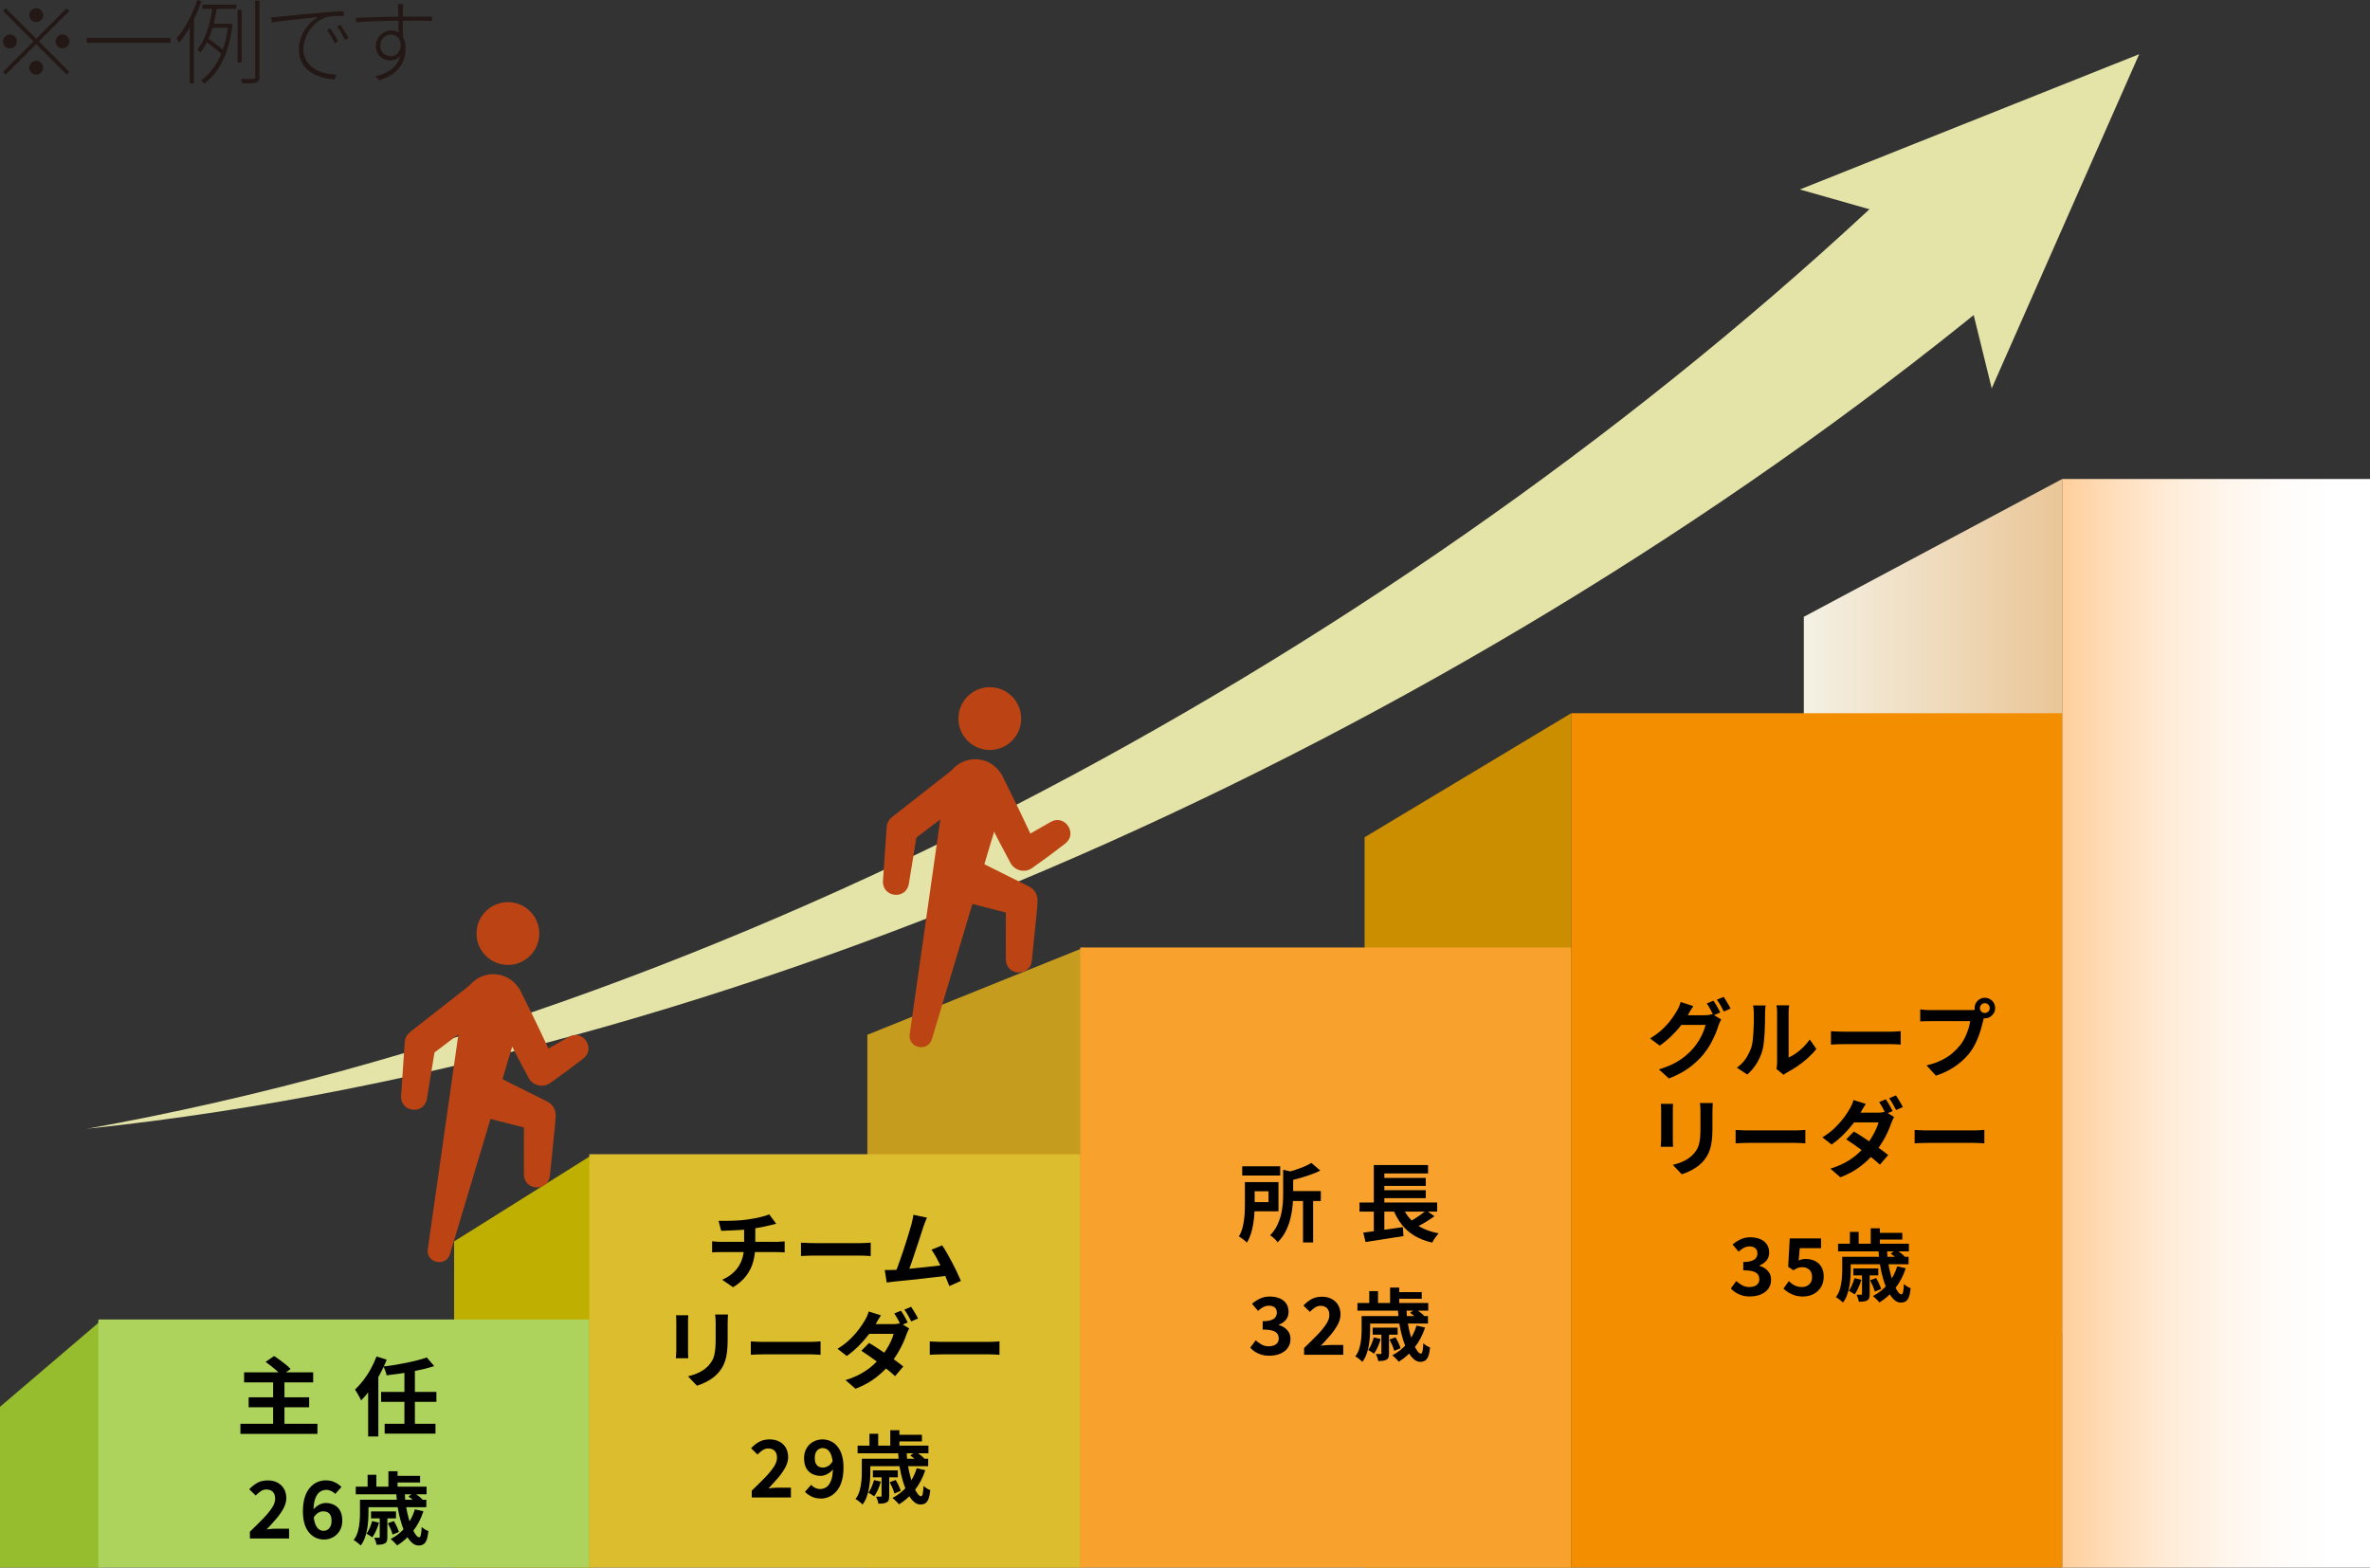
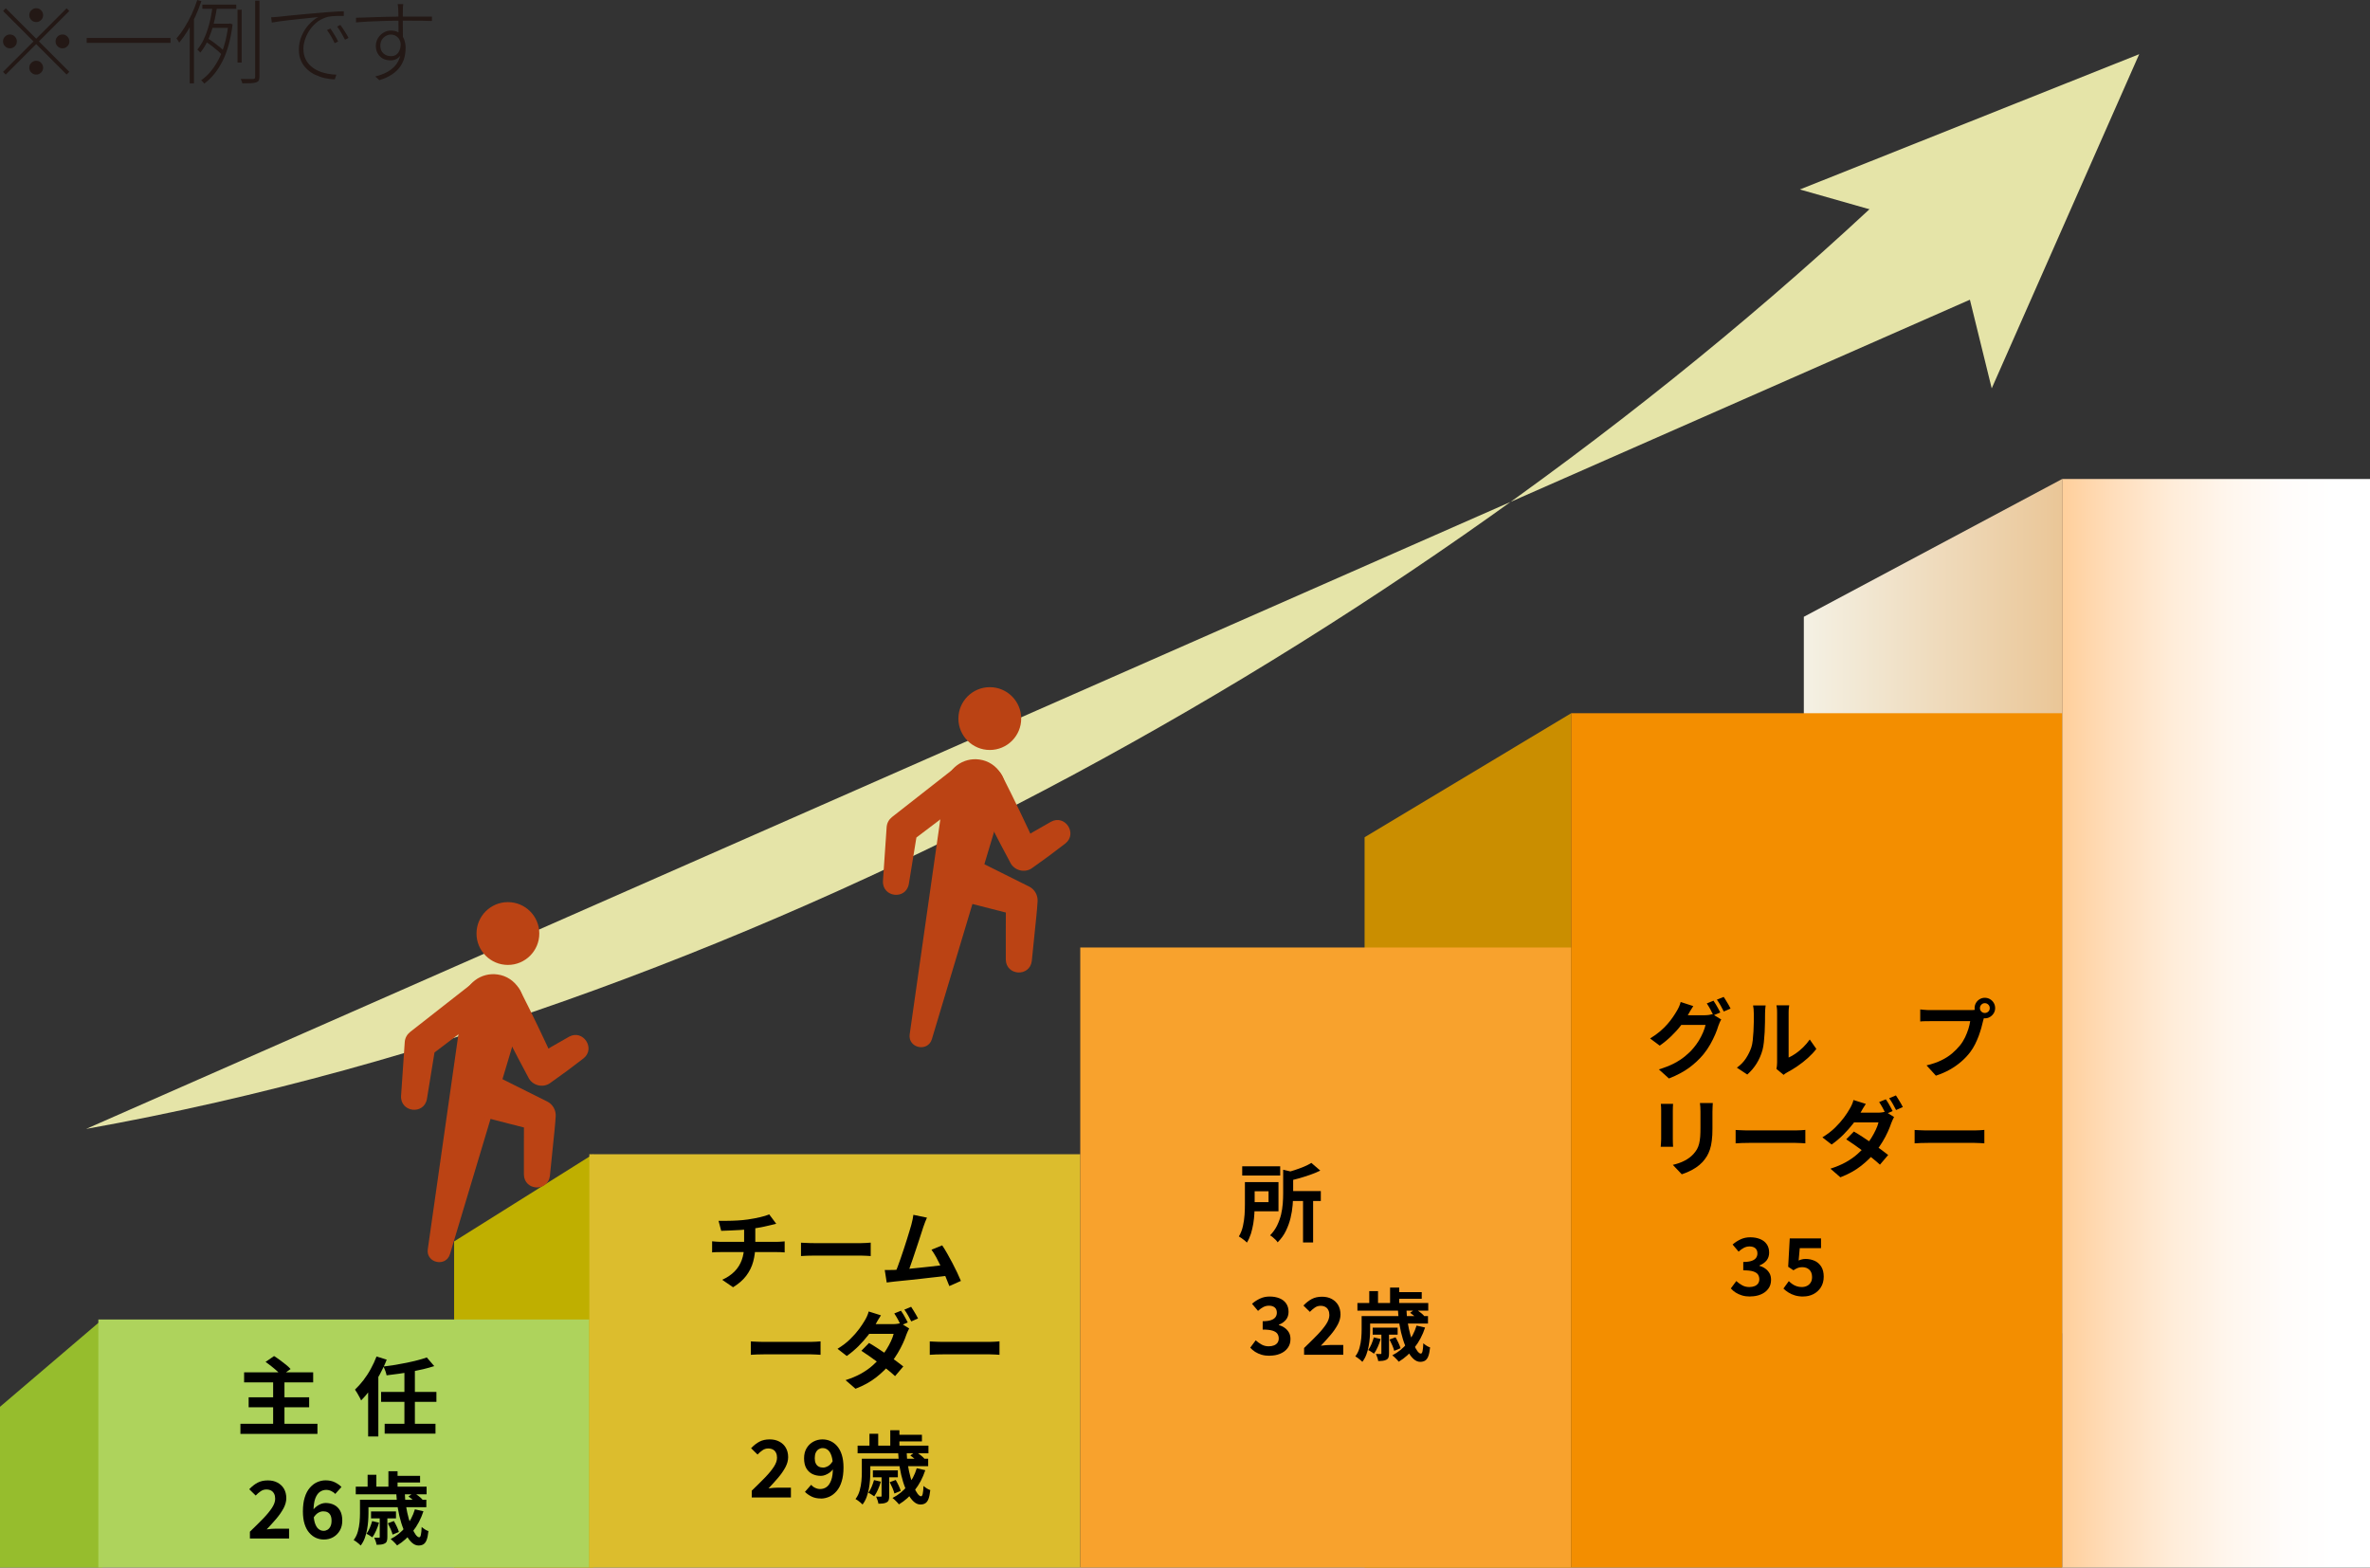
<svg xmlns="http://www.w3.org/2000/svg" viewBox="0 0 360 238.11">
  <rect x="0" y="0" width="360" height="238.11" fill="#333333" stroke="none" />
  <defs>
    <style>
      .cls-1 {
        fill: #231815;
      }

      .cls-2 {
        fill: #dcbd2d;
      }

      .cls-3 {
        fill: #bfaf00;
      }

      .cls-4 {
        fill: #e5e4a8;
      }

      .cls-5 {
        fill: #aed35c;
      }

      .cls-6 {
        fill: url(#_名称未設定グラデーション_173);
      }

      .cls-6, .cls-7, .cls-8 {
        mix-blend-mode: multiply;
      }

      .cls-9 {
        isolation: isolate;
      }

      .cls-10 {
        fill: #bb4314;
      }

      .cls-11 {
        fill: #f8a22d;
      }

      .cls-12 {
        fill: #f38e00;
      }

      .cls-13 {
        fill: #ca8e00;
      }

      .cls-8 {
        fill: url(#_名称未設定グラデーション_134);
      }

      .cls-14 {
        fill: #96bd2d;
      }

      .cls-15 {
        fill: #c69c1f;
      }
    </style>
    <linearGradient id="_名称未設定グラデーション_134" data-name="名称未設定グラデーション 134" x1="274" y1="138.69" x2="313.24" y2="138.69" gradientUnits="userSpaceOnUse">
      <stop offset="0" stop-color="#f4f1e4" />
      <stop offset="1" stop-color="#eac697" />
    </linearGradient>
    <linearGradient id="_名称未設定グラデーション_173" data-name="名称未設定グラデーション 173" x1="313.24" y1="155.43" x2="360" y2="155.43" gradientUnits="userSpaceOnUse">
      <stop offset="0" stop-color="#ffcf9b" />
      <stop offset=".16" stop-color="#ffddba" />
      <stop offset=".35" stop-color="#ffecd8" />
      <stop offset=".54" stop-color="#fff6ed" />
      <stop offset=".72" stop-color="#fffcfa" />
      <stop offset=".88" stop-color="#fff" />
    </linearGradient>
  </defs>
  <g class="cls-9">
    <g id="_データ_x5F_ファイル_x5F_アイコン_x5F_手描き" data-name="データ_x5F_ファイル_x5F_アイコン_x5F_手描き">
      <g>
        <g>
          <path class="cls-1" d="M5.5,5.88L10.12,1.26l.41.41-4.62,4.62,4.62,4.62-.41.41-4.62-4.62L.87,11.33l-.41-.41,4.63-4.63L.47,1.67l.41-.41,4.62,4.62ZM2.56,6.29c0,.29-.1.54-.31.74-.21.21-.45.31-.74.31s-.54-.1-.74-.31c-.21-.21-.31-.45-.31-.74s.1-.54.31-.74c.21-.21.45-.31.74-.31s.54.1.74.31c.21.21.31.45.31.74ZM5.5,3.35c-.29,0-.54-.1-.74-.31-.21-.21-.31-.45-.31-.74s.1-.54.31-.74.45-.31.74-.31.54.1.74.31.31.45.31.74-.1.54-.31.74c-.21.21-.45.31-.74.31ZM5.5,9.23c.29,0,.54.1.74.31s.31.45.31.74-.1.54-.31.74c-.21.21-.45.31-.74.31s-.54-.1-.74-.31c-.21-.21-.31-.45-.31-.74s.1-.54.31-.74.45-.31.74-.31ZM8.44,6.29c0-.29.1-.54.31-.74.21-.21.45-.31.74-.31s.54.1.74.31c.21.21.31.45.31.74s-.1.54-.31.74c-.21.21-.45.31-.74.31s-.54-.1-.74-.31c-.21-.21-.31-.45-.31-.74Z" />
          <path class="cls-1" d="M13.17,5.77h12.73v.74h-12.73v-.74Z" />
          <path class="cls-1" d="M29.96,0l.63.17c-.26.79-.57,1.57-.92,2.34-.36.77-.74,1.49-1.16,2.16-.42.68-.85,1.28-1.29,1.81-.03-.06-.07-.12-.11-.2s-.1-.15-.15-.24-.11-.15-.16-.2c.43-.49.84-1.04,1.23-1.67.39-.62.75-1.29,1.09-2.01.33-.71.61-1.44.85-2.18ZM28.81,3.22l.62-.63.03.03v10.04h-.64V3.22ZM32.3.91l.67.1c-.08.59-.19,1.2-.33,1.83-.13.63-.31,1.26-.51,1.88-.21.62-.45,1.22-.73,1.77-.28.56-.61,1.06-.98,1.5-.03-.05-.07-.1-.13-.15-.06-.06-.11-.11-.16-.17-.05-.06-.11-.1-.16-.14.35-.42.66-.9.92-1.43.26-.53.48-1.1.67-1.69.19-.6.34-1.19.46-1.79.12-.6.21-1.17.27-1.71ZM34.68,3.6h.14l.12-.04.39.15c-.28,2.28-.8,4.15-1.56,5.63-.76,1.48-1.68,2.59-2.75,3.36-.03-.06-.07-.12-.13-.18-.06-.07-.12-.13-.18-.19-.06-.06-.11-.1-.16-.13,1.05-.73,1.93-1.79,2.66-3.18s1.22-3.14,1.47-5.25v-.17ZM30.74.7h5.15v.63h-5.15v-.63ZM31.32,6.38l.29-.52c.3.19.61.4.92.63s.6.46.88.69c.27.22.48.42.64.6l-.28.62c-.17-.2-.39-.42-.66-.66-.28-.24-.57-.48-.88-.72-.31-.24-.61-.45-.91-.64ZM32.09,3.6h2.87v.63h-3.05l.18-.63ZM36.08,1.48h.63v8.02h-.63V1.48ZM38.75.11h.66v11.55c0,.27-.04.47-.12.59-.08.12-.21.21-.4.27-.17.06-.42.1-.75.12-.33.01-.77.02-1.32.02-.03-.08-.07-.19-.11-.32-.05-.13-.09-.25-.14-.35.45,0,.84.01,1.19.01h.69c.11,0,.19-.04.24-.08s.07-.12.07-.24V.11Z" />
          <path class="cls-1" d="M41.19,2.62c.26,0,.49-.02.69-.04s.36-.03.5-.04c.19-.02.49-.05.91-.1s.92-.1,1.48-.15c.57-.06,1.18-.11,1.83-.17.65-.06,1.3-.12,1.95-.17.53-.05,1.02-.09,1.46-.12.44-.03.84-.06,1.21-.08.37-.02.7-.03,1-.04v.71c-.27,0-.58,0-.92,0-.35,0-.68.03-1.01.06-.33.03-.6.09-.83.18-.55.19-1.04.46-1.45.82-.42.36-.77.76-1.05,1.21-.29.45-.5.91-.65,1.38-.15.47-.22.91-.22,1.32,0,.6.1,1.12.31,1.55.21.44.48.81.83,1.11.34.3.73.54,1.16.73.43.19.88.32,1.35.41.47.09.93.14,1.36.15l-.25.71c-.48,0-.97-.07-1.48-.18s-1-.28-1.47-.5-.9-.51-1.27-.87c-.38-.35-.68-.77-.9-1.26-.22-.49-.33-1.05-.33-1.68,0-.77.14-1.47.43-2.13s.65-1.23,1.1-1.71c.45-.49.92-.87,1.41-1.13-.33.04-.73.08-1.21.13-.48.05-1,.1-1.55.16-.56.06-1.11.12-1.65.18-.55.06-1.05.12-1.51.19-.46.07-.84.13-1.13.18l-.1-.81ZM50.19,4.34c.1.14.23.32.37.55.14.23.29.47.43.71.14.25.27.48.37.71l-.53.25c-.14-.32-.32-.66-.53-1.03-.21-.37-.43-.69-.63-.96l.52-.24ZM51.69,3.78c.12.15.25.34.4.56.14.22.29.46.45.71.15.25.29.48.4.71l-.53.27c-.16-.32-.35-.66-.56-1.02-.21-.36-.43-.69-.64-.98l.49-.24Z" />
          <path class="cls-1" d="M54.09,2.7c.36,0,.77-.02,1.23-.04.47-.01.97-.03,1.5-.05s1.09-.04,1.65-.05c.56-.01,1.11-.03,1.65-.03s1.05-.01,1.53-.01.91,0,1.32,0c.42,0,.79,0,1.13,0s.64,0,.9,0c.26,0,.46,0,.61,0v.67c-.38-.02-.87-.03-1.49-.04-.62,0-1.44-.01-2.47-.01-.59,0-1.21,0-1.86.01-.65,0-1.32.03-2,.05-.68.02-1.33.05-1.97.08s-1.21.07-1.74.12v-.73ZM61.3,6.72c0,.54-.09.99-.27,1.36-.18.36-.42.64-.71.82s-.62.27-.99.27c-.31,0-.6-.05-.87-.14-.27-.09-.51-.24-.71-.43-.21-.2-.37-.43-.48-.7-.12-.27-.18-.58-.18-.94,0-.43.11-.82.32-1.16.21-.35.49-.62.83-.84.35-.21.72-.32,1.13-.32.5,0,.92.11,1.25.34.33.23.58.54.74.94.16.4.25.86.25,1.37,0,.49-.06.97-.18,1.44-.12.48-.33.93-.63,1.37-.3.43-.71.83-1.22,1.18s-1.17.65-1.96.9l-.62-.57c.66-.16,1.24-.37,1.73-.63.49-.26.9-.57,1.22-.92.33-.35.57-.76.73-1.22.16-.46.24-.97.24-1.53,0-.74-.15-1.26-.45-1.58s-.66-.48-1.09-.48c-.28,0-.54.07-.79.22-.25.14-.45.34-.6.59s-.22.55-.22.88c0,.51.16.91.48,1.18.32.28.7.41,1.15.41.34,0,.62-.09.84-.27.22-.18.39-.43.5-.76.11-.33.15-.73.12-1.2l.45.41ZM61.25.63s0,.1-.02.2c-.01.09-.02.19-.03.28,0,.09,0,.17,0,.22,0,.18-.01.42-.01.71v.98c0,.35,0,.71,0,1.08,0,.36,0,.71.01,1.03,0,.32,0,.6,0,.82l-.67-.52v-.52c0-.25,0-.55,0-.9,0-.35,0-.69-.01-1.04,0-.35,0-.67-.01-.97,0-.29-.01-.52-.02-.68,0-.13-.02-.27-.04-.41-.01-.14-.03-.24-.04-.29h.84Z" />
        </g>
        <g>
          <polygon class="cls-14" points="0 213.69 15.54 200.43 15.54 238.11 0 238.11 0 213.69" />
          <g>
            <polygon class="cls-8" points="274 93.69 313.24 72.76 313.24 202.53 274 204.62 274 93.69" />
            <rect class="cls-6" x="313.24" y="72.76" width="46.76" height="165.35" />
            <g class="cls-7">
-               <path class="cls-4" d="M13.08,171.48c26.4-4.73,52.24-11.97,77.29-21.1,25.05-9.14,49.34-20.17,72.73-32.73,23.39-12.57,45.9-26.66,67.34-42.12,21.43-15.46,41.8-32.29,60.64-50.48l15.52,17.23c-21.07,17.59-43.36,33.42-66.51,47.71-23.15,14.28-47.18,27-71.89,38.06-24.71,11.05-50.12,20.45-76.06,27.84-25.93,7.38-52.39,12.77-79.07,15.58Z" />
+               <path class="cls-4" d="M13.08,171.48c26.4-4.73,52.24-11.97,77.29-21.1,25.05-9.14,49.34-20.17,72.73-32.73,23.39-12.57,45.9-26.66,67.34-42.12,21.43-15.46,41.8-32.29,60.64-50.48l15.52,17.23Z" />
              <polygon class="cls-4" points="324.94 8.23 302.54 58.99 296.74 35.42 273.4 28.78 324.94 8.23" />
            </g>
            <polygon class="cls-3" points="68.98 188.57 90.11 175.32 90.11 238.11 68.98 238.11 68.98 188.57" />
-             <polygon class="cls-15" points="131.75 157.18 164.68 143.92 164.68 238.11 131.75 238.11 131.75 157.18" />
            <polygon class="cls-13" points="207.28 127.18 238.66 108.34 238.66 238.11 207.28 238.11 207.28 127.18" />
            <rect class="cls-5" x="14.94" y="200.43" width="74.57" height="37.67" />
            <rect class="cls-2" x="89.52" y="175.32" width="74.57" height="62.79" />
            <rect class="cls-11" x="164.09" y="143.92" width="74.57" height="94.19" />
            <rect class="cls-12" x="238.66" y="108.34" width="74.57" height="129.77" />
            <g>
              <path d="M36.52,216.27h11.7v1.53h-11.7v-1.53ZM37.08,208.45h10.49v1.53h-10.49v-1.53ZM37.77,212.25h9.19v1.51h-9.19v-1.51ZM40.33,206.88l1.3-.9c.28.17.57.38.89.61.32.23.62.47.91.7s.53.46.71.66l-1.39,1c-.16-.2-.37-.42-.64-.67-.27-.25-.57-.49-.88-.74-.31-.25-.61-.47-.9-.67ZM41.49,209.78h1.72v7.31h-1.72v-7.31Z" />
              <path d="M57.21,206.05l1.53.48c-.29.76-.65,1.52-1.07,2.28-.42.76-.86,1.47-1.34,2.15-.48.67-.97,1.26-1.48,1.76-.05-.13-.13-.3-.25-.51-.11-.21-.23-.42-.35-.62-.12-.21-.23-.38-.33-.51.43-.41.86-.88,1.27-1.41s.79-1.11,1.13-1.74c.34-.62.63-1.25.88-1.89ZM55.92,209.79l1.52-1.53.03.03v9.91h-1.55v-8.4ZM57.89,211.43h8.4v1.51h-8.4v-1.51ZM64.82,206.18l1.14,1.33c-.51.16-1.06.32-1.65.46-.59.14-1.2.27-1.83.39-.63.12-1.27.22-1.9.31-.63.09-1.25.17-1.86.24-.03-.19-.1-.42-.19-.68-.1-.26-.19-.48-.27-.66.59-.07,1.18-.15,1.79-.25.6-.1,1.19-.21,1.77-.33.58-.12,1.12-.25,1.63-.38.51-.13.97-.27,1.38-.42ZM58.43,216.27h7.72v1.5h-7.72v-1.5ZM61.43,208.1h1.59v8.63h-1.59v-8.63Z" />
            </g>
            <g>
              <path d="M37.96,233.68v-1.02c.77-.74,1.44-1.4,2.02-2,.58-.6,1.02-1.14,1.34-1.63.32-.49.48-.95.48-1.37,0-.3-.05-.55-.16-.76-.11-.21-.25-.37-.45-.48-.2-.11-.44-.17-.73-.17-.32,0-.61.09-.88.28-.27.18-.51.4-.74.64l-.98-.96c.42-.44.84-.77,1.28-1,.44-.23.95-.34,1.55-.34.56,0,1.05.11,1.47.34s.75.54.98.94c.23.4.35.88.35,1.42,0,.5-.14,1-.41,1.52-.28.52-.64,1.05-1.09,1.58-.45.53-.95,1.08-1.48,1.64.22-.03.47-.06.74-.08.27-.02.51-.03.72-.03h1.94v1.49h-5.95Z" />
              <path d="M49.21,233.85c-.42,0-.83-.08-1.21-.25-.38-.17-.72-.42-1.02-.77-.3-.34-.54-.78-.71-1.32-.17-.54-.26-1.18-.26-1.92,0-.83.09-1.54.28-2.14.18-.59.44-1.08.77-1.46.33-.38.7-.67,1.11-.85s.84-.28,1.28-.28c.54,0,1.02.1,1.42.3.4.2.74.44,1,.71l-.95,1.06c-.15-.18-.35-.32-.6-.44-.25-.12-.5-.18-.77-.18-.35,0-.67.1-.97.31-.29.2-.52.54-.7,1.02-.17.48-.26,1.13-.26,1.96,0,.71.07,1.28.2,1.71.14.43.32.74.55.93.23.19.49.29.78.29.22,0,.43-.06.61-.17.18-.12.33-.29.44-.52s.16-.51.16-.85-.05-.61-.16-.82c-.1-.21-.25-.36-.44-.46-.19-.1-.42-.14-.67-.14-.24,0-.49.07-.75.22-.26.15-.51.41-.74.79l-.07-1.2c.17-.22.36-.42.58-.58.22-.16.44-.28.67-.37.23-.08.45-.13.65-.13.5,0,.94.1,1.32.29.38.19.69.49.91.88.22.4.33.9.33,1.51s-.13,1.09-.38,1.52-.59.76-1.01,1-.89.35-1.4.35Z" />
              <path d="M54.66,227.81h1.31v2.08c0,.36-.02.75-.05,1.18-.03.42-.09.86-.17,1.3-.08.44-.2.87-.35,1.28s-.36.78-.61,1.11c-.07-.08-.18-.18-.31-.29s-.27-.22-.41-.32c-.14-.1-.26-.17-.35-.22.3-.39.51-.83.64-1.31.13-.48.22-.96.26-1.43.04-.48.06-.92.06-1.33v-2.05ZM54.04,225.82h10.76v1.16h-10.76v-1.16ZM55.45,227.81h9.31v1.13h-9.31v-1.13ZM56.54,231.05l1.03.24c-.11.41-.26.81-.44,1.21-.18.4-.37.74-.57,1.02-.1-.08-.25-.18-.43-.29s-.33-.2-.46-.26c.19-.26.36-.55.5-.89s.26-.68.36-1.03ZM55.84,224.02h1.33v2.53h-1.33v-2.53ZM56.36,229.58h3.79v1.06h-3.79v-1.06ZM57.68,230.3h1.16v3.16c0,.25-.02.45-.07.61-.05.16-.15.28-.31.37-.16.09-.34.14-.55.17-.21.02-.44.04-.71.04-.02-.17-.07-.35-.14-.55s-.14-.38-.21-.53c.15,0,.29.01.43.01h.27c.06,0,.09,0,.11-.03.02-.02.02-.05.02-.1v-3.13ZM58.92,231.38l.91-.34c.15.26.3.54.45.86.15.32.25.58.31.8l-.96.4c-.05-.23-.15-.51-.29-.83-.14-.32-.28-.62-.42-.88ZM59,223.48h1.39v2.94h-1.39v-2.94ZM63.04,229.27l1.28.29c-.38,1.16-.92,2.18-1.61,3.05s-1.48,1.59-2.39,2.14c-.06-.09-.15-.19-.27-.31-.12-.12-.24-.24-.37-.37-.13-.12-.24-.22-.34-.29.89-.46,1.65-1.07,2.28-1.85.63-.78,1.1-1.66,1.4-2.66ZM59.77,224.18h4.04v1.01h-4.04v-1.01ZM60.19,226.79h1.3c.02.68.08,1.35.19,2.01.11.66.24,1.27.4,1.84.16.57.33,1.07.52,1.49s.38.76.56,1.01c.19.24.36.37.51.37.12,0,.21-.12.26-.37.06-.25.1-.65.12-1.2.14.13.3.25.49.37.19.12.37.21.54.26-.06.59-.16,1.05-.28,1.36s-.29.53-.49.65c-.2.12-.45.18-.74.18-.35,0-.69-.15-1.01-.44-.32-.29-.62-.7-.89-1.21-.27-.52-.51-1.11-.72-1.79-.21-.68-.38-1.4-.51-2.18-.13-.78-.21-1.56-.25-2.36ZM62.04,227.32l.82-.6c.22.15.47.33.73.53s.46.38.59.54l-.85.66c-.13-.17-.32-.36-.56-.57-.25-.21-.49-.4-.72-.56Z" />
            </g>
            <g>
              <g>
                <path d="M108.17,188.55c.18.02.38.03.58.05.21.02.41.03.61.03h8.65c.09,0,.22,0,.36-.01.15,0,.3-.02.45-.03.15-.01.27-.02.37-.03v1.68c-.17-.02-.36-.03-.56-.04-.21,0-.4-.01-.58-.01h-8.66c-.2,0-.41,0-.64.01-.23,0-.42.02-.58.04v-1.68ZM109.14,185.44c.33,0,.75,0,1.26,0,.51,0,1.05-.02,1.61-.05.56-.03,1.08-.08,1.56-.15.33-.04.65-.1.97-.16.32-.06.62-.12.91-.19s.55-.14.79-.21c.24-.08.44-.15.6-.22l1.07,1.43c-.23.05-.42.1-.58.14-.17.04-.3.08-.42.1-.27.07-.56.14-.87.2-.31.07-.63.12-.96.18-.33.05-.66.1-1,.16-.49.07-1.02.12-1.57.16-.55.03-1.09.06-1.61.08-.52.02-.97.04-1.35.05l-.4-1.51ZM109.7,194.4c.76-.35,1.39-.77,1.88-1.27.49-.5.85-1.07,1.09-1.73.24-.65.36-1.39.36-2.2v-2.68l1.7-.2v2.85c0,.87-.11,1.69-.32,2.47s-.57,1.5-1.06,2.15c-.49.65-1.16,1.23-2,1.74l-1.65-1.13Z" />
                <path d="M121.67,188.76c.16,0,.36.02.6.03.24.01.5.02.76.03.26,0,.51.01.73.01h6.98c.3,0,.59-.01.86-.03s.49-.04.66-.05v2.04c-.15,0-.37-.02-.66-.04-.29-.02-.58-.03-.86-.03h-6.98c-.37,0-.75,0-1.14.02-.39.01-.71.03-.95.05v-2.04Z" />
                <path d="M135.82,192.9c.29-.02.65-.04,1.07-.07.42-.03.87-.07,1.36-.12.49-.05.98-.1,1.49-.15.51-.05,1.01-.11,1.5-.16.49-.06.95-.11,1.37-.16.42-.05.78-.1,1.08-.14l.39,1.66c-.32.04-.71.09-1.15.14-.45.05-.93.11-1.44.16-.51.06-1.03.11-1.56.18-.53.06-1.04.12-1.55.17s-.97.1-1.39.14c-.42.04-.78.08-1.08.11-.17.02-.36.04-.58.07-.22.03-.44.06-.64.08l-.3-1.9h.72c.26,0,.5,0,.71-.01ZM140.8,184.97c-.09.19-.18.41-.27.64-.1.24-.19.5-.29.8-.08.24-.18.55-.3.93s-.26.79-.4,1.23c-.15.45-.3.91-.46,1.38-.16.47-.31.93-.46,1.37-.15.44-.29.84-.42,1.2s-.24.65-.34.88l-1.92.06c.12-.28.26-.62.4-1.01s.3-.83.47-1.31c.17-.47.33-.96.49-1.45.16-.49.31-.97.46-1.43.14-.46.27-.88.39-1.27.12-.39.21-.71.28-.95.09-.34.15-.62.2-.84.05-.22.08-.44.11-.67l2.07.43ZM143.12,189.17c.23.35.49.75.75,1.22s.54.96.8,1.46c.26.51.51.99.73,1.46s.41.89.56,1.26l-1.76.78c-.15-.4-.33-.85-.54-1.35-.21-.5-.44-1.01-.69-1.53-.25-.52-.5-1.01-.75-1.48-.26-.46-.5-.85-.73-1.16l1.62-.66Z" />
-                 <path d="M104.55,199.79c0,.16-.02.31-.03.46s-.01.33-.01.54v4.39c0,.16,0,.36.01.57,0,.22.02.4.03.56h-1.89c0-.12.02-.29.04-.52.02-.23.03-.43.03-.62v-4.38c0-.12,0-.28-.01-.47,0-.2-.02-.37-.04-.53h1.87ZM110.58,199.69c0,.18-.02.38-.03.59-.01.21-.02.45-.02.71v2.57c0,.69-.03,1.3-.1,1.82-.06.52-.16.98-.29,1.36-.13.39-.29.73-.47,1.03-.19.3-.4.58-.64.85-.29.31-.62.59-.99.84-.37.25-.75.45-1.12.62-.38.17-.73.31-1.05.41l-1.37-1.43c.65-.15,1.24-.35,1.76-.62.52-.26.98-.6,1.37-1.02.22-.25.41-.5.55-.75.14-.25.25-.53.32-.84.07-.31.13-.66.16-1.05.03-.39.05-.84.05-1.34v-2.47c0-.26,0-.5-.02-.71-.01-.21-.03-.41-.06-.59h1.96Z" />
                <path d="M114.05,203.76c.16,0,.36.02.6.03.24.01.5.02.76.03.26,0,.51.01.73.01h6.98c.3,0,.59-.01.86-.03.27-.02.49-.04.66-.05v2.04c-.15,0-.37-.02-.66-.04-.29-.02-.58-.03-.86-.03h-6.98c-.37,0-.75,0-1.14.02-.39.01-.71.03-.95.05v-2.04Z" />
                <path d="M133.82,199.79c-.16.23-.31.47-.46.73-.15.26-.27.46-.34.6-.29.51-.66,1.06-1.11,1.65-.46.59-.96,1.16-1.52,1.72-.56.55-1.15,1.05-1.77,1.48l-1.4-1.09c.76-.47,1.41-.96,1.94-1.49.53-.52.98-1.03,1.34-1.52s.65-.93.87-1.31c.1-.16.21-.37.33-.63.12-.26.2-.5.25-.72l1.88.59ZM138.11,201.78c-.07.12-.14.27-.22.44-.08.17-.15.34-.21.5-.13.4-.3.84-.53,1.33s-.48.98-.79,1.49c-.3.51-.65,1.01-1.04,1.5-.61.75-1.34,1.48-2.21,2.16-.87.69-1.92,1.27-3.16,1.75l-1.51-1.31c.9-.29,1.69-.62,2.35-.99.67-.38,1.25-.78,1.74-1.22.49-.43.92-.87,1.29-1.3.29-.35.57-.73.83-1.15s.49-.84.68-1.25c.2-.42.33-.79.41-1.12h-4.39l.6-1.48h3.71c.2,0,.4-.01.6-.04.2-.03.38-.06.53-.12l1.31.82ZM132,203.99c.4.23.84.5,1.31.81s.96.63,1.44.96c.48.33.94.65,1.36.96.43.31.79.59,1.1.84l-1.25,1.47c-.29-.27-.64-.57-1.06-.91-.42-.34-.87-.69-1.36-1.05-.49-.36-.96-.7-1.43-1.03s-.89-.62-1.27-.86l1.16-1.18ZM136.86,199.1c.11.15.23.33.36.55.12.22.25.44.37.66.12.22.22.41.3.57l-1.04.44c-.13-.27-.29-.57-.47-.92-.19-.34-.37-.64-.54-.89l1.03-.42ZM138.4,198.5c.11.16.24.36.37.58.13.22.26.44.39.65.12.21.22.39.29.54l-1.03.45c-.14-.28-.3-.58-.49-.92-.19-.34-.38-.63-.56-.87l1.03-.43Z" />
                <path d="M141.23,203.76c.16,0,.36.02.6.03.24.01.5.02.76.03.26,0,.51.01.73.01h6.98c.3,0,.59-.01.86-.03s.49-.04.66-.05v2.04c-.15,0-.37-.02-.66-.04-.29-.02-.58-.03-.86-.03h-6.98c-.37,0-.75,0-1.14.02-.39.01-.71.03-.95.05v-2.04Z" />
              </g>
              <g>
                <path d="M114.19,227.45v-1.02c.77-.74,1.44-1.4,2.02-2,.58-.6,1.02-1.14,1.34-1.63.32-.49.48-.95.48-1.37,0-.3-.05-.55-.16-.76-.1-.21-.25-.37-.45-.48-.2-.11-.44-.17-.73-.17-.32,0-.61.09-.88.28-.27.18-.51.4-.74.64l-.98-.96c.42-.44.84-.77,1.28-1,.44-.23.95-.34,1.55-.34.56,0,1.05.11,1.47.34.42.22.75.54.98.94.23.4.35.88.35,1.42,0,.5-.14,1-.41,1.52-.28.52-.64,1.05-1.09,1.58-.45.53-.95,1.08-1.48,1.64.22-.03.47-.06.74-.08.27-.02.51-.03.72-.03h1.94v1.49h-5.95Z" />
                <path d="M124.69,227.62c-.54,0-1.02-.1-1.42-.3-.4-.2-.73-.44-1-.71l.94-1.07c.15.18.35.34.61.46.25.12.51.18.76.18.36,0,.69-.1.98-.31.29-.2.52-.55.7-1.03s.26-1.13.26-1.96c0-.72-.07-1.29-.21-1.72-.14-.43-.33-.74-.56-.92-.23-.19-.5-.28-.79-.28-.22,0-.42.06-.6.17-.18.11-.33.28-.44.51s-.16.51-.16.86c0,.32.05.59.16.8.1.21.25.37.44.47.19.1.42.15.67.15.24,0,.49-.08.76-.23.26-.15.5-.41.72-.78l.08,1.19c-.15.22-.34.42-.56.58-.22.16-.45.28-.68.37-.23.09-.45.13-.65.13-.5,0-.94-.1-1.32-.29-.38-.2-.69-.49-.91-.88-.22-.39-.33-.89-.33-1.5s.13-1.1.38-1.53c.26-.43.6-.76,1.02-.99s.89-.35,1.39-.35c.42,0,.83.08,1.21.25.38.17.72.42,1.02.77.3.34.54.78.71,1.32.17.54.26,1.18.26,1.92,0,.82-.09,1.53-.28,2.13-.18.6-.44,1.09-.77,1.47s-.7.67-1.11.85c-.41.18-.84.28-1.28.28Z" />
                <path d="M130.89,221.58h1.31v2.08c0,.36-.02.75-.05,1.18-.03.42-.09.86-.17,1.3-.08.44-.2.87-.35,1.28-.15.41-.36.78-.61,1.11-.07-.08-.18-.18-.31-.29-.14-.11-.27-.22-.41-.32-.14-.1-.26-.17-.35-.22.3-.39.51-.83.64-1.31.13-.48.22-.96.26-1.43.04-.48.06-.92.06-1.33v-2.05ZM130.27,219.59h10.76v1.16h-10.76v-1.16ZM131.68,221.58h9.31v1.13h-9.31v-1.13ZM132.77,224.82l1.03.24c-.11.41-.26.81-.44,1.21-.18.4-.37.74-.57,1.02-.1-.08-.25-.18-.43-.29-.18-.12-.33-.2-.46-.26.19-.26.36-.55.5-.89.14-.34.26-.68.36-1.03ZM132.07,217.79h1.33v2.53h-1.33v-2.53ZM132.59,223.34h3.79v1.06h-3.79v-1.06ZM133.91,224.06h1.16v3.16c0,.25-.02.45-.07.61s-.15.28-.31.37c-.16.09-.34.14-.55.17-.21.02-.44.04-.71.04-.02-.17-.07-.35-.14-.55-.07-.2-.14-.38-.21-.53.15,0,.29.01.43.01h.27c.06,0,.09,0,.11-.03.02-.02.02-.05.02-.1v-3.13ZM135.15,225.14l.91-.34c.15.26.3.54.45.86.15.32.25.58.31.8l-.96.4c-.06-.23-.15-.51-.29-.83-.14-.32-.28-.62-.42-.88ZM135.23,217.25h1.39v2.94h-1.39v-2.94ZM139.27,223.03l1.28.29c-.38,1.16-.92,2.18-1.61,3.05-.69.88-1.48,1.59-2.39,2.14-.06-.09-.15-.19-.27-.31-.12-.12-.24-.24-.37-.37s-.24-.22-.34-.29c.89-.46,1.65-1.07,2.28-1.85.63-.78,1.1-1.66,1.4-2.66ZM136,217.94h4.04v1.01h-4.04v-1.01ZM136.42,220.56h1.3c.02.68.08,1.35.19,2.01.11.66.24,1.27.4,1.84s.33,1.07.52,1.49c.19.43.38.76.56,1.01.19.24.36.37.51.37.12,0,.21-.12.26-.37.06-.25.1-.65.12-1.2.14.13.3.25.49.37.19.12.37.21.54.26-.06.59-.16,1.05-.28,1.36s-.29.53-.49.65c-.2.12-.45.18-.74.18-.35,0-.69-.15-1.01-.44-.32-.29-.62-.7-.89-1.21-.27-.52-.51-1.11-.72-1.79s-.38-1.4-.51-2.18-.21-1.56-.25-2.36ZM138.27,221.09l.82-.6c.22.15.47.33.73.53s.46.38.59.54l-.85.66c-.13-.17-.32-.36-.56-.57-.25-.21-.49-.4-.72-.56Z" />
              </g>
            </g>
            <g>
              <g>
                <path d="M257.21,152.82c-.16.23-.31.47-.46.73s-.26.46-.34.6c-.29.52-.66,1.06-1.09,1.62s-.92,1.1-1.46,1.62c-.54.52-1.12,1-1.75,1.44l-1.46-1.09c.57-.35,1.07-.71,1.51-1.08.43-.37.81-.74,1.13-1.11.32-.37.6-.72.83-1.07.23-.34.43-.65.59-.93.1-.16.21-.37.33-.63s.2-.5.25-.72l1.91.62ZM261.45,154.87c-.08.12-.16.27-.23.44-.08.17-.14.34-.2.5-.11.38-.27.82-.48,1.31-.21.49-.46.99-.75,1.51s-.64,1.03-1.04,1.52c-.62.75-1.34,1.42-2.16,2.03-.83.61-1.85,1.15-3.08,1.64l-1.53-1.38c.88-.27,1.65-.57,2.29-.9.64-.33,1.2-.7,1.68-1.09.48-.39.9-.8,1.27-1.24.29-.34.57-.72.83-1.14.25-.42.47-.85.65-1.27.18-.42.3-.8.37-1.12h-4.38l.6-1.47h3.71c.21,0,.41-.02.62-.05.2-.03.38-.07.51-.11l1.34.82ZM260.28,152.01c.11.16.23.34.36.56s.25.43.37.65c.12.22.22.41.3.57l-1.04.44c-.13-.27-.29-.57-.47-.92-.19-.34-.37-.64-.54-.89l1.03-.42ZM261.82,151.43c.11.16.24.34.37.57.13.22.26.44.39.65.12.21.22.4.29.55l-1.03.44c-.14-.28-.3-.58-.49-.92-.19-.34-.38-.63-.56-.87l1.03-.42Z" />
                <path d="M263.82,162.18c.57-.4,1.04-.88,1.4-1.44.36-.56.63-1.12.81-1.66.09-.29.17-.64.21-1.06s.08-.87.11-1.35c.03-.48.04-.96.05-1.43,0-.47,0-.91,0-1.31,0-.26-.01-.48-.03-.67-.02-.19-.05-.36-.08-.53h1.91s-.02.09-.03.21c-.01.13-.03.27-.04.44-.01.17-.02.34-.02.53,0,.38,0,.83-.01,1.33s-.03,1.02-.05,1.55c-.03.53-.07,1.03-.12,1.5-.05.47-.12.87-.21,1.2-.2.74-.5,1.42-.89,2.05-.39.63-.87,1.19-1.42,1.68l-1.59-1.05ZM269.84,162.37c.03-.13.05-.28.07-.45.02-.17.03-.34.03-.51v-7.58c0-.29-.01-.55-.04-.77-.03-.22-.05-.33-.06-.35h1.94s-.03.14-.05.36c-.03.22-.04.48-.04.77v6.8c.36-.16.72-.37,1.11-.64.38-.27.76-.58,1.12-.94s.7-.75.98-1.16l1,1.43c-.36.47-.79.93-1.29,1.38s-1.03.86-1.57,1.23c-.54.37-1.05.68-1.55.94-.14.08-.25.15-.34.21-.09.06-.16.12-.22.18l-1.09-.9Z" />
-                 <path d="M278.12,156.64c.16,0,.35.02.6.03.24.01.5.02.76.03.26,0,.51.01.73.01h6.98c.3,0,.59-.01.86-.03s.49-.04.66-.05v2.04c-.15,0-.37-.02-.66-.04-.29-.02-.58-.03-.86-.03h-6.98c-.37,0-.75,0-1.14.02-.39.01-.71.03-.95.05v-2.04Z" />
                <path d="M301.52,154.16c-.06.12-.11.27-.16.44-.04.17-.09.32-.13.46-.07.32-.16.68-.27,1.07-.11.39-.25.8-.4,1.23-.16.42-.34.84-.55,1.26-.21.42-.45.81-.72,1.17-.39.52-.85,1.01-1.37,1.46-.52.45-1.1.86-1.74,1.22s-1.35.67-2.12.92l-1.42-1.56c.87-.21,1.61-.46,2.24-.77.62-.3,1.17-.65,1.63-1.04.46-.39.87-.81,1.23-1.25.29-.36.53-.76.74-1.18.2-.42.37-.85.51-1.28.13-.43.23-.83.28-1.2h-6.04c-.3,0-.6,0-.88.01-.28,0-.5.02-.67.04v-1.83c.13.02.29.03.47.05.19.02.38.03.57.04.2,0,.36.01.5.01h6.02c.13,0,.29,0,.47-.01s.37-.04.54-.09l1.27.83ZM299.94,153.13c0-.29.07-.55.21-.79.14-.24.33-.43.57-.57.23-.14.49-.21.77-.21s.55.07.79.21c.24.14.43.33.57.57s.21.5.21.79-.07.53-.21.77c-.14.23-.33.42-.57.57s-.5.21-.79.21-.53-.07-.77-.21c-.23-.14-.42-.33-.57-.57-.14-.23-.21-.49-.21-.77ZM300.75,153.13c0,.21.07.38.22.53.15.14.32.21.52.21s.38-.07.53-.21c.15-.14.22-.32.22-.53s-.07-.39-.22-.53c-.15-.15-.32-.22-.53-.22s-.37.07-.52.22c-.15.15-.22.32-.22.53Z" />
                <path d="M254.14,167.67c0,.16-.02.31-.03.46s-.01.33-.01.54v4.39c0,.16,0,.36.01.57,0,.22.02.4.03.56h-1.88c0-.12.02-.29.04-.52.02-.23.03-.43.03-.62v-4.38c0-.12,0-.28-.01-.47s-.02-.37-.04-.53h1.87ZM260.17,167.57c0,.18-.02.38-.03.59-.01.21-.02.45-.02.71v2.57c0,.69-.03,1.3-.1,1.82-.06.52-.16.98-.29,1.36-.13.39-.29.73-.47,1.03-.19.3-.4.58-.64.85-.29.31-.62.59-.99.84-.37.25-.75.45-1.12.62-.38.17-.73.31-1.05.41l-1.36-1.43c.65-.15,1.24-.35,1.76-.62.52-.26.98-.6,1.37-1.02.22-.25.41-.5.55-.75.14-.25.24-.53.32-.84.07-.31.13-.66.16-1.05s.04-.84.04-1.34v-2.47c0-.26,0-.5-.02-.71-.01-.21-.03-.41-.06-.59h1.96Z" />
                <path d="M263.64,171.64c.16,0,.35.02.6.03.24.01.5.02.76.03.26,0,.51.01.73.01h6.98c.3,0,.59-.01.86-.03s.49-.04.66-.05v2.04c-.15,0-.37-.02-.66-.04-.29-.02-.58-.03-.86-.03h-6.98c-.37,0-.75,0-1.14.02-.39.01-.71.03-.95.05v-2.04Z" />
                <path d="M283.42,167.67c-.16.23-.31.47-.46.73-.15.26-.27.46-.34.6-.29.51-.66,1.06-1.11,1.65-.46.59-.96,1.16-1.52,1.72-.56.55-1.15,1.05-1.77,1.48l-1.4-1.09c.76-.47,1.41-.96,1.94-1.49.53-.52.98-1.03,1.34-1.52.36-.49.65-.93.86-1.31.1-.16.21-.37.33-.63s.2-.5.25-.72l1.88.59ZM287.71,169.66c-.07.12-.14.27-.22.44-.08.17-.15.34-.21.5-.13.4-.31.84-.53,1.33-.22.49-.48.98-.79,1.49-.3.51-.65,1.01-1.04,1.5-.61.75-1.34,1.48-2.21,2.16-.87.69-1.92,1.27-3.16,1.75l-1.51-1.31c.9-.29,1.69-.62,2.35-.99.67-.38,1.25-.78,1.74-1.22.49-.43.92-.87,1.29-1.3.29-.35.57-.73.83-1.15.26-.42.49-.84.68-1.25.2-.42.33-.79.41-1.12h-4.39l.6-1.48h3.71c.2,0,.4-.01.6-.04.2-.03.38-.06.53-.12l1.31.82ZM281.59,171.87c.4.23.84.5,1.31.81s.96.63,1.44.96c.48.33.94.65,1.37.96.43.31.79.59,1.1.84l-1.25,1.47c-.29-.27-.64-.57-1.06-.91-.42-.34-.87-.69-1.36-1.05s-.96-.7-1.43-1.03-.89-.62-1.27-.86l1.16-1.18ZM286.46,166.99c.11.15.23.33.36.55.13.22.25.44.37.66.12.22.22.41.3.57l-1.04.44c-.13-.27-.29-.57-.47-.92-.19-.34-.37-.64-.54-.89l1.03-.42ZM287.99,166.39c.11.16.24.36.37.58.13.22.26.44.39.65.12.21.22.39.29.54l-1.03.45c-.14-.28-.3-.58-.49-.92-.19-.34-.38-.63-.56-.87l1.03-.43Z" />
                <path d="M290.83,171.64c.16,0,.35.02.6.03.24.01.5.02.76.03.26,0,.51.01.73.01h6.98c.3,0,.59-.01.86-.03s.49-.04.66-.05v2.04c-.15,0-.37-.02-.66-.04-.29-.02-.58-.03-.86-.03h-6.98c-.37,0-.75,0-1.14.02-.39.01-.71.03-.95.05v-2.04Z" />
              </g>
              <g>
                <path d="M265.88,196.94c-.46,0-.88-.05-1.25-.16-.37-.11-.69-.26-.98-.44s-.53-.4-.74-.63l.83-1.12c.27.25.57.46.89.64s.69.27,1.09.27c.3,0,.57-.05.8-.14.23-.09.4-.23.53-.4.12-.18.19-.39.19-.64,0-.28-.07-.52-.21-.73-.14-.2-.39-.36-.74-.47-.35-.11-.85-.16-1.49-.16v-1.27c.54,0,.97-.06,1.28-.17.31-.11.53-.26.67-.46.13-.19.2-.41.2-.66,0-.34-.1-.61-.31-.79-.21-.18-.5-.28-.88-.28-.31,0-.6.07-.87.21-.27.14-.53.33-.8.58l-.91-1.08c.39-.34.8-.6,1.24-.8.43-.2.91-.3,1.43-.3.57,0,1.07.09,1.51.27.44.18.77.44,1.01.79.24.35.36.77.36,1.27,0,.46-.13.86-.38,1.18-.26.32-.62.58-1.09.77v.06c.33.09.63.23.89.42.27.19.48.43.64.71.16.28.23.62.23,1,0,.53-.14.98-.43,1.36-.28.38-.66.66-1.14.86-.48.2-1,.29-1.57.29Z" />
                <path d="M273.91,196.94c-.47,0-.89-.06-1.26-.17-.37-.11-.7-.26-.98-.44-.29-.18-.54-.38-.77-.6l.82-1.13c.17.17.35.32.55.46.2.14.41.24.65.32.24.08.49.12.76.12.3,0,.57-.06.81-.18.24-.12.42-.29.56-.52.14-.22.2-.5.2-.82,0-.48-.14-.85-.41-1.11-.28-.26-.64-.39-1.09-.39-.26,0-.48.04-.66.11-.18.07-.41.19-.67.36l-.8-.53.24-4.31h4.75v1.48h-3.23l-.17,1.88c.18-.08.35-.14.52-.18s.35-.06.55-.06c.5,0,.95.1,1.37.29.42.19.75.49,1,.89.25.4.37.91.37,1.52s-.15,1.17-.44,1.62c-.29.45-.67.79-1.14,1.03s-.97.35-1.52.35Z" />
-                 <path d="M279.81,190.91h1.31v2.08c0,.36-.02.75-.05,1.18s-.09.86-.17,1.3c-.08.44-.2.87-.35,1.28-.15.41-.36.78-.61,1.11-.07-.08-.18-.18-.31-.29-.14-.11-.27-.22-.41-.32-.14-.1-.26-.17-.35-.22.3-.39.51-.83.64-1.31s.22-.96.26-1.43c.04-.48.06-.92.06-1.33v-2.05ZM279.2,188.92h10.76v1.16h-10.76v-1.16ZM280.6,190.91h9.31v1.13h-9.31v-1.13ZM281.7,194.15l1.03.24c-.11.41-.26.81-.44,1.21-.18.4-.37.74-.57,1.02-.1-.08-.25-.18-.43-.29-.18-.12-.33-.2-.46-.26.19-.26.36-.55.5-.89.14-.34.26-.68.36-1.03ZM281,187.12h1.33v2.53h-1.33v-2.53ZM281.52,192.67h3.79v1.06h-3.79v-1.06ZM282.84,193.39h1.16v3.16c0,.25-.02.45-.07.61s-.15.28-.31.37-.34.14-.55.17c-.21.02-.44.04-.71.04-.02-.17-.07-.35-.14-.55-.07-.2-.14-.38-.21-.53.15,0,.29.01.43.01h.27c.06,0,.09,0,.11-.03.02-.02.02-.05.02-.1v-3.13ZM284.07,194.47l.91-.34c.15.26.3.54.45.86.15.32.25.58.31.8l-.96.4c-.06-.23-.15-.51-.29-.83-.14-.32-.28-.62-.42-.88ZM284.16,186.58h1.39v2.94h-1.39v-2.94ZM288.2,192.36l1.28.29c-.38,1.16-.92,2.18-1.61,3.05-.69.88-1.48,1.59-2.39,2.14-.06-.09-.15-.19-.27-.31-.12-.12-.24-.24-.37-.37s-.24-.22-.34-.29c.89-.46,1.65-1.07,2.28-1.85.63-.78,1.1-1.66,1.4-2.66ZM284.92,187.27h4.04v1.01h-4.04v-1.01ZM285.34,189.89h1.3c.02.68.08,1.35.19,2.01.11.66.24,1.27.4,1.84s.33,1.07.52,1.49c.19.43.38.76.56,1.01.19.24.36.37.51.37.12,0,.21-.12.26-.37.06-.25.1-.65.12-1.2.14.13.3.25.49.37.19.12.37.21.54.26-.06.59-.16,1.05-.28,1.36s-.29.53-.49.65c-.2.12-.45.18-.74.18-.35,0-.69-.15-1.01-.44-.32-.29-.62-.7-.89-1.21-.27-.52-.51-1.11-.72-1.79s-.38-1.4-.51-2.18c-.13-.78-.21-1.56-.25-2.36ZM287.19,190.42l.82-.6c.22.15.47.33.73.53s.46.38.59.54l-.85.66c-.13-.17-.32-.36-.56-.57-.25-.21-.49-.4-.72-.56Z" />
              </g>
            </g>
            <g>
              <g>
                <path d="M189.1,179.56h1.48v3.33c0,.43-.01.91-.04,1.42-.03.52-.08,1.04-.17,1.57s-.21,1.04-.36,1.53c-.16.49-.36.94-.61,1.34-.08-.1-.2-.2-.35-.33-.16-.12-.31-.24-.47-.35-.16-.11-.29-.2-.4-.26.29-.47.49-.99.62-1.57.13-.58.21-1.16.25-1.74.04-.58.05-1.13.05-1.63v-3.31ZM188.69,177.16h5.77v1.4h-5.77v-1.4ZM189.96,179.56h4.24v4.43h-4.24v-1.39h2.73v-1.65h-2.73v-1.39ZM194.91,177.68l1.87.43c-.02.13-.13.21-.35.25v2.95c0,.53-.03,1.11-.08,1.75-.05.64-.16,1.29-.32,1.96-.16.67-.4,1.32-.71,1.96s-.73,1.21-1.25,1.73c-.06-.11-.16-.24-.3-.38-.14-.14-.28-.27-.44-.4-.15-.13-.29-.22-.41-.28.45-.46.81-.96,1.07-1.5.26-.54.46-1.09.6-1.65.13-.56.22-1.12.26-1.67.04-.55.06-1.07.06-1.55v-3.6ZM199.19,176.64l1.36,1.17c-.46.23-.96.44-1.51.63-.55.19-1.1.37-1.66.53s-1.11.3-1.65.43c-.04-.18-.11-.4-.21-.64-.11-.25-.21-.45-.31-.6.49-.13.97-.27,1.46-.43.49-.16.95-.33,1.39-.51.44-.19.81-.37,1.12-.57ZM195.52,180.92h5.11v1.51h-5.11v-1.51ZM197.93,181.97h1.53v6.76h-1.53v-6.76Z" />
-                 <path d="M206.51,182.66h11.79v1.38h-11.79v-1.38ZM207.08,187.23c.51-.06,1.1-.14,1.76-.23.66-.09,1.36-.19,2.09-.29s1.45-.21,2.17-.31l.08,1.36c-.67.1-1.34.21-2.03.32-.68.11-1.34.21-1.98.31-.63.09-1.21.18-1.74.27l-.35-1.43ZM208.68,176.97h8.24v1.27h-6.64v4.99h-1.6v-6.27ZM208.68,183.08h1.6v4.32l-1.6.17v-4.49ZM209.54,178.92h7.03v1.21h-7.03v-1.21ZM209.54,180.79h7.03v1.21h-7.03v-1.21ZM212.94,183.05c.42,1.14,1.1,2.07,2.01,2.79.92.73,2.12,1.23,3.59,1.5-.11.11-.23.25-.36.42-.12.16-.24.33-.36.51-.11.17-.2.33-.27.48-1.07-.25-1.99-.61-2.76-1.09-.77-.47-1.42-1.06-1.96-1.77-.53-.71-.98-1.54-1.33-2.5l1.43-.34ZM216.64,183.87l1.26.87c-.32.23-.66.46-1.01.68-.35.22-.7.43-1.06.62-.36.19-.68.36-.99.51l-1.04-.81c.3-.16.63-.34.97-.55.35-.21.68-.44,1.01-.67s.61-.45.85-.65Z" />
              </g>
              <g>
                <path d="M192.88,205.94c-.46,0-.88-.05-1.25-.16-.37-.11-.69-.26-.98-.44s-.53-.4-.74-.63l.83-1.12c.27.25.57.46.89.64s.69.27,1.09.27c.3,0,.57-.05.8-.14.23-.09.4-.23.53-.4.12-.18.19-.39.19-.64,0-.28-.07-.52-.21-.73-.14-.2-.39-.36-.74-.47-.35-.11-.85-.16-1.49-.16v-1.27c.54,0,.97-.06,1.28-.17.31-.11.53-.26.67-.46.13-.19.2-.41.2-.66,0-.34-.1-.61-.31-.79-.21-.18-.5-.28-.88-.28-.31,0-.6.07-.87.21-.27.14-.53.33-.8.58l-.91-1.08c.39-.34.8-.6,1.24-.8.43-.2.91-.3,1.43-.3.57,0,1.07.09,1.51.27.44.18.77.44,1.01.79.24.35.36.77.36,1.27,0,.46-.13.86-.38,1.18-.26.32-.62.58-1.09.77v.06c.33.09.63.23.89.42.27.19.48.43.64.71.16.28.23.62.23,1,0,.53-.14.98-.43,1.36-.28.38-.66.66-1.14.86-.48.2-1,.29-1.57.29Z" />
                <path d="M198.09,205.78v-1.02c.77-.74,1.44-1.4,2.02-2,.58-.6,1.02-1.14,1.34-1.63.32-.49.48-.95.48-1.37,0-.3-.05-.55-.16-.76-.1-.21-.25-.37-.45-.48-.2-.11-.44-.17-.73-.17-.32,0-.61.09-.88.28-.27.18-.51.4-.74.64l-.98-.96c.42-.44.84-.77,1.28-1,.44-.23.95-.34,1.55-.34.56,0,1.05.11,1.47.34s.75.54.98.94c.23.4.35.88.35,1.42,0,.5-.14,1-.41,1.52-.28.52-.64,1.05-1.09,1.58-.45.53-.95,1.08-1.48,1.64.22-.03.47-.06.74-.08.27-.02.51-.03.72-.03h1.94v1.49h-5.95Z" />
                <path d="M206.81,199.91h1.31v2.08c0,.36-.02.75-.05,1.18s-.09.86-.17,1.3c-.08.44-.2.87-.35,1.28-.15.41-.36.78-.61,1.11-.07-.08-.18-.18-.31-.29-.14-.11-.27-.22-.41-.32-.14-.1-.26-.17-.35-.22.3-.39.51-.83.64-1.31s.22-.96.26-1.43c.04-.48.06-.92.06-1.33v-2.05ZM206.19,197.92h10.76v1.16h-10.76v-1.16ZM207.6,199.91h9.31v1.13h-9.31v-1.13ZM208.69,203.15l1.03.24c-.11.41-.26.81-.44,1.21-.18.4-.37.74-.57,1.02-.1-.08-.25-.18-.43-.29-.18-.12-.33-.2-.46-.26.19-.26.36-.55.5-.89.14-.34.26-.68.36-1.03ZM207.99,196.12h1.33v2.53h-1.33v-2.53ZM208.51,201.67h3.79v1.06h-3.79v-1.06ZM209.83,202.39h1.16v3.16c0,.25-.02.45-.07.61s-.15.28-.31.37-.34.14-.55.17c-.21.02-.44.04-.71.04-.02-.17-.07-.35-.14-.55-.07-.2-.14-.38-.21-.53.15,0,.29.01.43.01h.27c.06,0,.09,0,.11-.03.02-.02.02-.05.02-.1v-3.13ZM211.07,203.47l.91-.34c.15.26.3.54.45.86.15.32.25.58.31.8l-.96.4c-.06-.23-.15-.51-.29-.83-.14-.32-.28-.62-.42-.88ZM211.15,195.58h1.39v2.94h-1.39v-2.94ZM215.19,201.36l1.28.29c-.38,1.16-.92,2.18-1.61,3.05-.69.88-1.48,1.59-2.39,2.14-.06-.09-.15-.19-.27-.31-.12-.12-.24-.24-.37-.37s-.24-.22-.34-.29c.89-.46,1.65-1.07,2.28-1.85.63-.78,1.1-1.66,1.4-2.66ZM211.92,196.27h4.04v1.01h-4.04v-1.01ZM212.34,198.89h1.3c.02.68.08,1.35.19,2.01.11.66.24,1.27.4,1.84s.33,1.07.52,1.49c.19.43.38.76.56,1.01.19.24.36.37.51.37.12,0,.21-.12.26-.37.06-.25.1-.65.12-1.2.14.13.3.25.49.37.19.12.37.21.54.26-.06.59-.16,1.05-.28,1.36s-.29.53-.49.65c-.2.12-.45.18-.74.18-.35,0-.69-.15-1.01-.44-.32-.29-.62-.7-.89-1.21-.27-.52-.51-1.11-.72-1.79s-.38-1.4-.51-2.18c-.13-.78-.21-1.56-.25-2.36ZM214.19,199.42l.82-.6c.22.15.47.33.73.53s.46.38.59.54l-.85.66c-.13-.17-.32-.36-.56-.57-.25-.21-.49-.4-.72-.56Z" />
              </g>
            </g>
            <g>
              <circle class="cls-10" cx="150.35" cy="109.15" r="4.77" />
              <path class="cls-10" d="M152.53,121.25l-10.98,36.6c-.62,2.02-3.66,1.35-3.37-.74,0,0,5.39-37.83,5.39-37.83.36-2.52,2.69-4.27,5.21-3.91,2.76.37,4.58,3.22,3.76,5.88h0Z" />
              <path class="cls-10" d="M147.9,120.63l-9.43,7.14.9-1.6-1.32,8.11c-.45,2.46-4.04,2.04-3.93-.45,0,0,.56-8.19.56-8.19.04-.62.35-1.16.8-1.52l.1-.08,9.31-7.29c2.62-1.94,5.55,1.85,3,3.89h0Z" />
              <path class="cls-10" d="M152.26,117.88c1.85,3.64,3.61,7.32,5.3,11.03,0,0-3.34-.9-3.34-.9,1.78-1.1,3.59-2.17,5.43-3.19,2.13-1.16,4.07,1.81,2.18,3.3-1.66,1.29-3.35,2.54-5.06,3.74-1.13.81-2.76.36-3.34-.9-1.93-3.59-3.79-7.22-5.57-10.9-.59-1.22-.07-2.69,1.15-3.28,1.2-.58,2.65-.09,3.25,1.1h0Z" />
              <path class="cls-10" d="M148.31,130.67l7.74,3.86.26.13c.87.43,1.35,1.33,1.3,2.24-.09,1.51-.27,3.02-.42,4.53l-.46,4.53c-.3,2.47-3.9,2.28-3.95-.2.02-2.69-.04-6.46.05-9.11,0,0,1.55,2.37,1.55,2.37l-8.38-2.14c-4.66-1.42-2.15-8.18,2.31-6.21h0Z" />
            </g>
            <g>
              <circle class="cls-10" cx="77.15" cy="141.8" r="4.77" />
              <path class="cls-10" d="M79.33,153.9l-10.98,36.6c-.62,2.02-3.66,1.35-3.37-.74,0,0,5.39-37.83,5.39-37.83.36-2.52,2.69-4.27,5.21-3.91,2.76.37,4.58,3.22,3.76,5.88h0Z" />
              <path class="cls-10" d="M74.7,153.28l-9.43,7.14.9-1.6-1.32,8.11c-.45,2.46-4.04,2.04-3.93-.45,0,0,.56-8.19.56-8.19.04-.62.35-1.16.8-1.52l.1-.08,9.31-7.29c2.62-1.94,5.55,1.85,3,3.89h0Z" />
              <path class="cls-10" d="M79.06,150.53c1.85,3.63,3.61,7.32,5.3,11.03,0,0-3.34-.9-3.34-.9,1.78-1.1,3.59-2.17,5.43-3.19,2.13-1.16,4.07,1.81,2.18,3.3-1.66,1.29-3.35,2.54-5.06,3.74-1.13.81-2.76.36-3.34-.9-1.93-3.59-3.79-7.22-5.57-10.9-.59-1.22-.07-2.69,1.15-3.28,1.2-.58,2.65-.09,3.25,1.1h0Z" />
              <path class="cls-10" d="M75.11,163.32l7.74,3.86s.26.13.26.13c.87.43,1.35,1.33,1.3,2.24-.09,1.51-.27,3.02-.42,4.53l-.46,4.53c-.3,2.47-3.9,2.28-3.95-.2.02-2.69-.04-6.46.05-9.11,0,0,1.55,2.37,1.55,2.37l-8.38-2.14c-4.66-1.42-2.15-8.18,2.31-6.21h0Z" />
            </g>
          </g>
        </g>
      </g>
    </g>
  </g>
</svg>